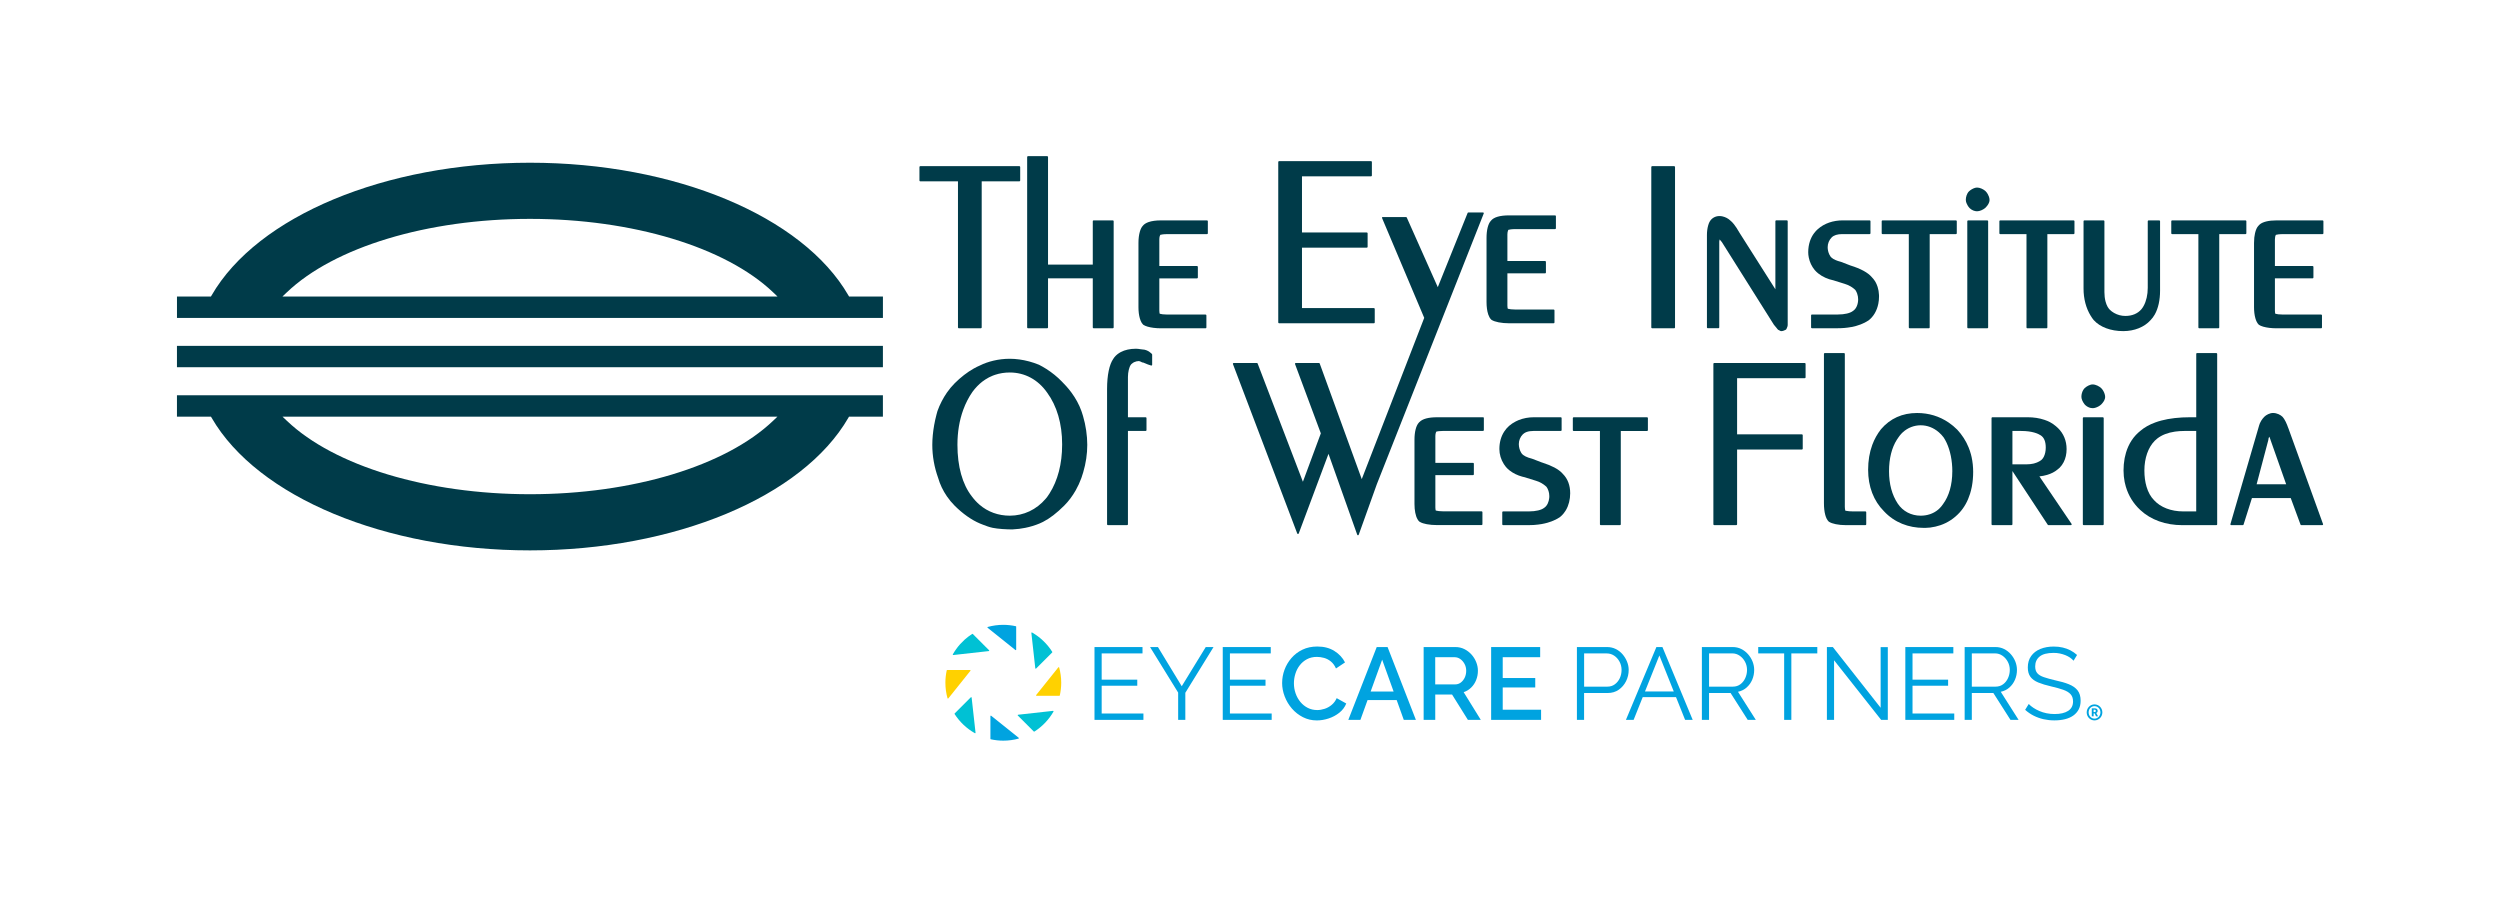
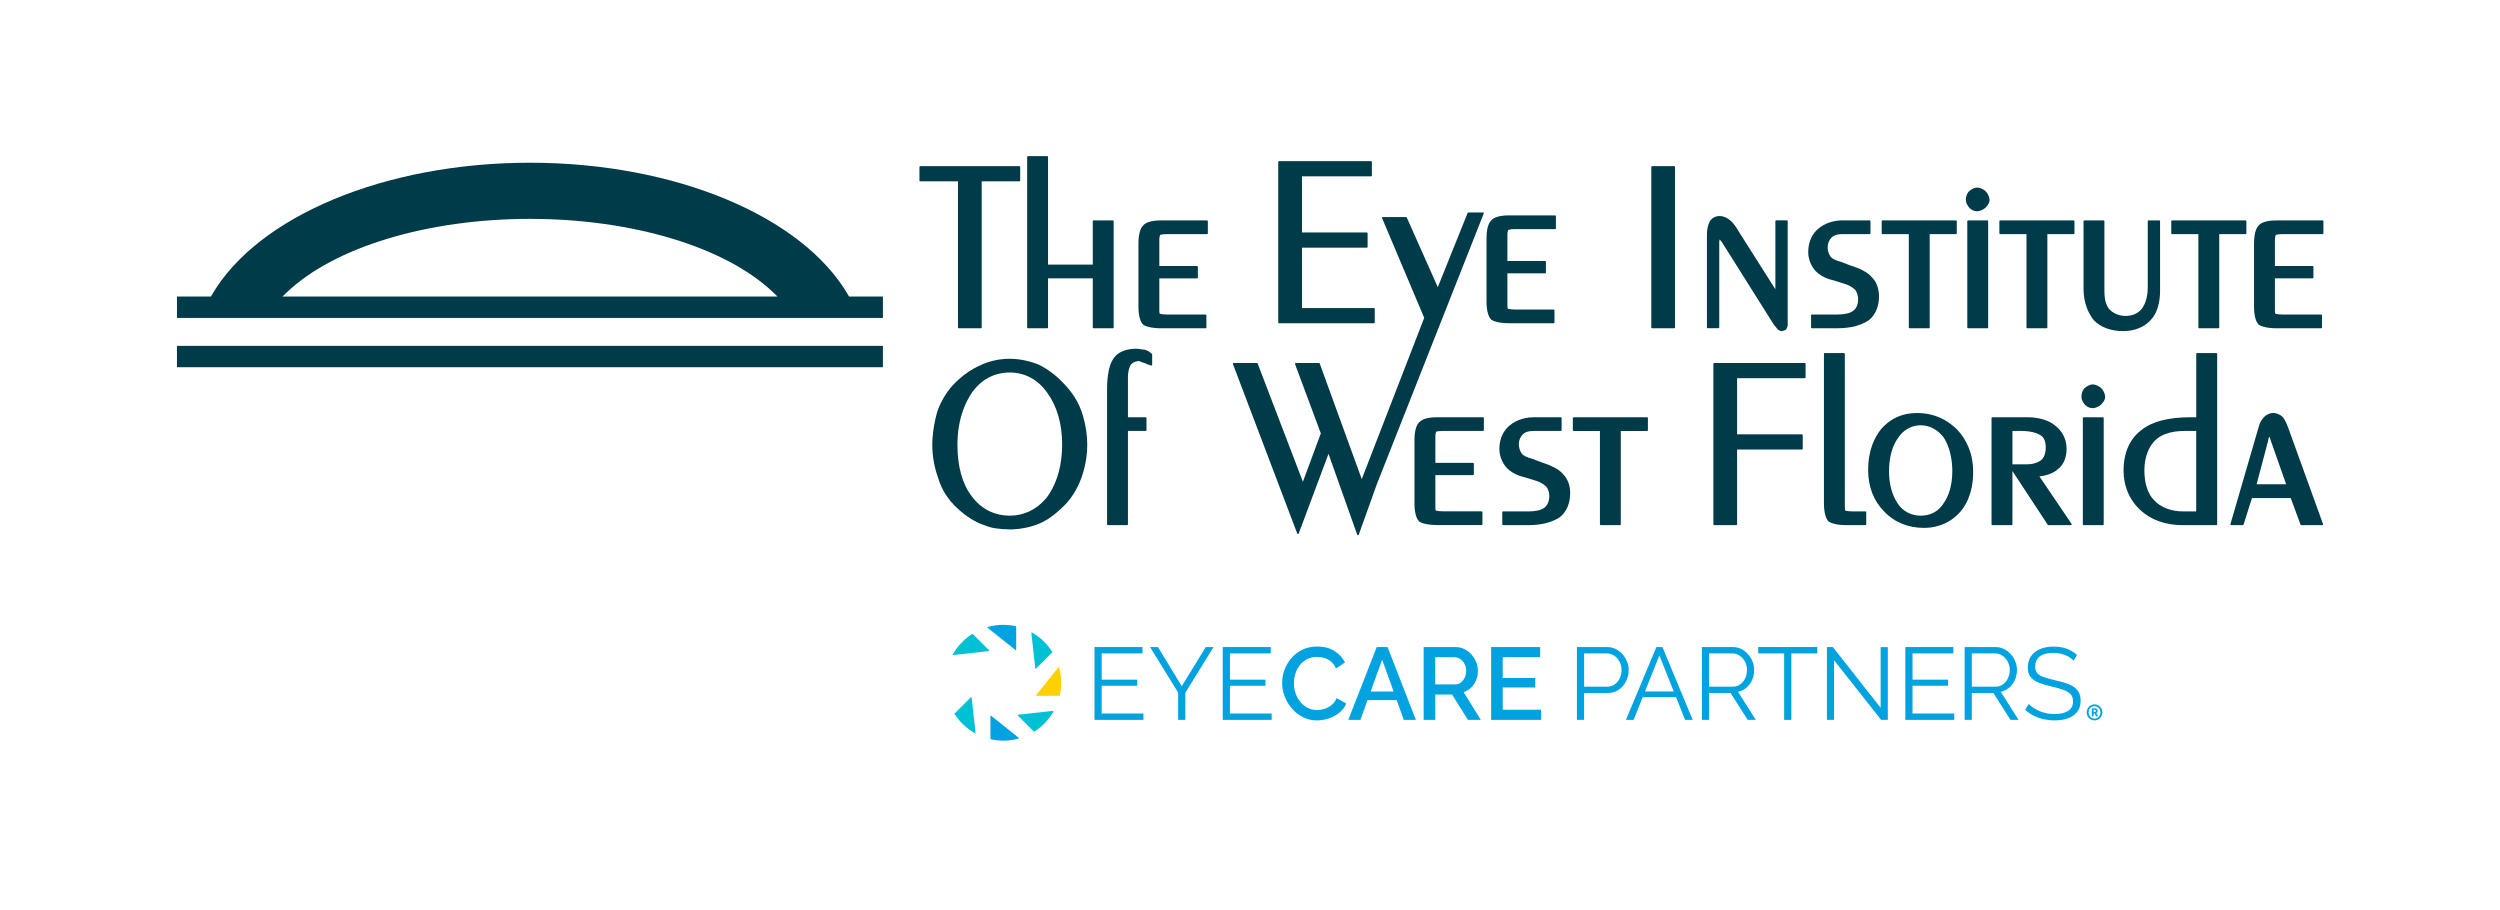
<svg xmlns="http://www.w3.org/2000/svg" id="Layer_1" viewBox="0 0 1554.78 566.05">
  <defs>
    <style>.cls-1{fill:#00a3e0;}.cls-1,.cls-2,.cls-3,.cls-4{stroke-width:0px;}.cls-2{fill:#ffd100;}.cls-3{fill:#003b49;}.cls-4{fill:#00c1d4;}</style>
  </defs>
  <path class="cls-1" d="M631.99,389.75c0-.14-.09-.26-.24-.3-2.51-.55-5.11-.86-7.79-.86-3.34,0-6.57.47-9.64,1.31-.23.07-.29.38-.1.53l17.28,13.83c.2.15.48.01.48-.24v-14.28Z" />
  <path class="cls-1" d="M615.94,459.47c0,.14.09.26.24.3,2.51.55,5.11.86,7.79.86,3.28,0,6.44-.45,9.46-1.27.23-.06.29-.37.1-.53l-17.1-13.68c-.2-.16-.48-.01-.48.23v14.09Z" />
-   <path class="cls-2" d="M589.08,416.68c-.14,0-.26.1-.3.24-.54,2.48-.83,5.05-.83,7.69,0,3.33.46,6.55,1.31,9.62.06.23.37.29.53.1l13.73-17.17c.16-.2.02-.48-.23-.48h-14.21Z" />
  <path class="cls-2" d="M658.81,432.73c.14,0,.26-.09.3-.24.57-2.53.88-5.18.88-7.89,0-3.28-.45-6.45-1.27-9.47-.07-.23-.38-.29-.53-.1l-13.78,17.22c-.16.2-.01.48.23.48h14.17Z" />
  <path class="cls-4" d="M604.61,394.25c-1.66,1.07-3.24,2.26-4.71,3.57,0,0-.01.01-.02.02l-2.69,2.69s0,0-.01.01c-1.75,1.95-3.3,4.09-4.6,6.39-.12.21.05.47.3.44l22.07-2.45c.24-.03.35-.33.18-.5l-10.14-10.14c-.1-.1-.26-.11-.38-.04" />
  <path class="cls-4" d="M643.31,454.97c4.89-3.12,8.98-7.39,11.88-12.43.11-.21-.06-.47-.3-.45l-21.71,2.41c-.24.03-.35.33-.18.51l9.92,9.92c.1.1.26.11.38.04" />
  <path class="cls-4" d="M593.69,444.09c3.16,4.91,7.48,9,12.57,11.88.21.12.47-.05.44-.29l-2.43-21.84c-.03-.24-.32-.35-.5-.18l-10.05,10.05c-.1.1-.11.26-.04.38" />
  <path class="cls-4" d="M654.41,405.39c-3.13-4.96-7.45-9.1-12.54-12.03-.22-.12-.48.05-.45.3l2.44,21.94c.03.24.32.35.5.18l10.02-10.02c.09-.09.11-.26.04-.37" />
  <polygon class="cls-1" points="711.11 443.74 711.11 447.7 680.68 447.7 680.68 402.41 710.54 402.41 710.54 406.36 685.14 406.36 685.14 422.69 707.28 422.69 707.28 426.46 685.14 426.46 685.14 443.74 711.11 443.74" />
  <polygon class="cls-1" points="720.14 402.41 734.94 426.77 749.87 402.41 754.71 402.41 737.17 430.85 737.17 447.7 732.71 447.7 732.71 430.73 715.23 402.41 720.14 402.41" />
  <polygon class="cls-1" points="790.87 443.74 790.87 447.7 760.44 447.7 760.44 402.41 790.3 402.41 790.3 406.36 764.9 406.36 764.9 422.69 787.04 422.69 787.04 426.46 764.9 426.46 764.9 443.74 790.87 443.74" />
  <path class="cls-1" d="M797.38,424.67c0-2.76.49-5.47,1.47-8.14.98-2.66,2.41-5.08,4.3-7.27,1.89-2.19,4.19-3.94,6.89-5.23,2.7-1.3,5.78-1.95,9.22-1.95,4.13,0,7.66.92,10.62,2.78,2.95,1.85,5.15,4.22,6.6,7.11l-5.62,3.76c-.81-1.83-1.86-3.28-3.15-4.33-1.3-1.07-2.71-1.81-4.25-2.24-1.53-.42-3.02-.63-4.46-.63-2.34,0-4.4.48-6.19,1.44-1.79.96-3.28,2.22-4.5,3.8-1.21,1.57-2.12,3.34-2.71,5.29-.6,1.95-.9,3.92-.9,5.87,0,2.21.35,4.31,1.06,6.32.7,2,1.7,3.77,2.99,5.33,1.3,1.55,2.83,2.78,4.6,3.67,1.76.89,3.71,1.34,5.83,1.34,1.49,0,3.02-.26,4.6-.77,1.57-.51,3.03-1.31,4.37-2.42,1.34-1.11,2.39-2.51,3.15-4.21l5.94,3.32c-.9,2.26-2.33,4.17-4.31,5.74-1.98,1.57-4.2,2.76-6.67,3.57-2.47.81-4.91,1.21-7.33,1.21-3.11,0-5.98-.67-8.61-2.01-2.64-1.34-4.92-3.13-6.86-5.36-1.93-2.24-3.44-4.75-4.5-7.53-1.07-2.78-1.6-5.6-1.6-8.45" />
  <path class="cls-1" d="M866.71,430.09l-7.13-19.84-7.17,19.84h14.3ZM856.19,402.41h6.76l17.61,45.29h-7.53l-4.42-12.32h-18.11l-4.45,12.32h-7.52l17.67-45.29Z" />
  <path class="cls-1" d="M892.58,425.63h12.44c1.31,0,2.49-.4,3.51-1.18,1.02-.79,1.83-1.82,2.43-3.09.59-1.28.89-2.68.89-4.21s-.35-3-1.05-4.27c-.7-1.27-1.58-2.29-2.65-3.03-1.06-.75-2.23-1.12-3.51-1.12h-12.06v16.91ZM885.38,447.7v-45.29h19.71c2.04,0,3.91.42,5.62,1.27,1.7.86,3.17,1.98,4.43,3.38,1.26,1.4,2.24,2.99,2.94,4.75.7,1.77,1.05,3.54,1.05,5.33,0,2.04-.36,3.96-1.09,5.78-.72,1.81-1.75,3.37-3.09,4.68-1.34,1.32-2.9,2.28-4.68,2.87l10.65,17.22h-8.03l-9.83-15.75h-10.46v15.75h-7.21Z" />
  <polygon class="cls-1" points="958.42 441.38 958.42 447.7 927.36 447.7 927.36 402.41 957.85 402.41 957.85 408.72 934.56 408.72 934.56 421.67 954.79 421.67 954.79 427.54 934.56 427.54 934.56 441.38 958.42 441.38" />
  <path class="cls-1" d="M985.17,427.03h14.49c1.79,0,3.34-.49,4.65-1.47,1.32-.98,2.34-2.25,3.07-3.82.72-1.58,1.09-3.28,1.09-5.11s-.43-3.59-1.28-5.16c-.85-1.57-1.97-2.82-3.35-3.73-1.38-.91-2.9-1.37-4.56-1.37h-14.1v20.67ZM980.7,447.7v-45.29h18.75c1.95,0,3.75.4,5.39,1.21,1.64.81,3.05,1.9,4.24,3.28,1.19,1.38,2.12,2.92,2.8,4.6.68,1.68,1.02,3.39,1.02,5.13,0,2.47-.54,4.8-1.62,6.99-1.09,2.19-2.61,3.96-4.56,5.33-1.95,1.36-4.25,2.04-6.89,2.04h-14.67v16.71h-4.46Z" />
  <path class="cls-1" d="M1040.93,430.02l-8.95-22.39-8.94,22.39h17.9ZM1030.13,402.41h3.76l18.82,45.29h-4.72l-5.66-14.16h-20.7l-5.66,14.16h-4.79l18.95-45.29Z" />
  <path class="cls-1" d="M1062.89,427.03h14.8c1.79,0,3.34-.49,4.66-1.47,1.31-.98,2.34-2.26,3.06-3.86.72-1.6,1.09-3.29,1.09-5.08s-.42-3.52-1.25-5.07c-.83-1.55-1.93-2.8-3.32-3.76-1.38-.96-2.93-1.44-4.62-1.44h-14.42v20.67ZM1058.42,447.7v-45.29h19.14c1.95,0,3.74.4,5.36,1.21,1.62.81,3.03,1.9,4.24,3.28,1.21,1.38,2.15,2.92,2.81,4.6.65,1.68.98,3.39.98,5.13,0,2.17-.41,4.21-1.24,6.13-.83,1.91-2,3.53-3.51,4.85-1.51,1.32-3.28,2.19-5.33,2.62l11.1,17.48h-5.04l-10.65-16.71h-13.4v16.71h-4.46Z" />
  <polygon class="cls-1" points="1130.2 406.36 1114.06 406.36 1114.06 447.7 1109.59 447.7 1109.59 406.36 1093.46 406.36 1093.46 402.4 1130.2 402.4 1130.2 406.36" />
  <polygon class="cls-1" points="1140.63 410.64 1140.63 447.7 1136.17 447.7 1136.17 402.4 1139.86 402.4 1169.59 440.17 1169.59 402.47 1174.05 402.47 1174.05 447.7 1169.91 447.7 1140.63 410.64" />
  <polygon class="cls-1" points="1215.38 443.74 1215.38 447.7 1184.95 447.7 1184.95 402.41 1214.81 402.41 1214.81 406.36 1189.42 406.36 1189.42 422.69 1211.55 422.69 1211.55 426.46 1189.42 426.46 1189.42 443.74 1215.38 443.74" />
  <path class="cls-1" d="M1226.3,427.03h14.8c1.79,0,3.34-.49,4.66-1.47,1.31-.98,2.34-2.26,3.06-3.86.72-1.6,1.09-3.29,1.09-5.08s-.42-3.52-1.25-5.07c-.83-1.55-1.93-2.8-3.32-3.76-1.38-.96-2.93-1.44-4.62-1.44h-14.42v20.67ZM1221.84,447.7v-45.29h19.14c1.95,0,3.74.4,5.36,1.21,1.62.81,3.03,1.9,4.24,3.28,1.21,1.38,2.15,2.92,2.81,4.6.65,1.68.98,3.39.98,5.13,0,2.17-.41,4.21-1.24,6.13-.83,1.91-2,3.53-3.51,4.85-1.51,1.32-3.28,2.19-5.33,2.62l11.1,17.48h-5.04l-10.65-16.71h-13.4v16.71h-4.46Z" />
  <path class="cls-1" d="M1289.56,410.89c-.64-.72-1.38-1.38-2.23-1.95-.85-.57-1.81-1.07-2.87-1.5-1.07-.42-2.2-.77-3.41-1.02-1.21-.26-2.5-.38-3.86-.38-3.96,0-6.86.75-8.71,2.26-1.85,1.51-2.77,3.56-2.77,6.15,0,1.79.43,3.19,1.31,4.21.87,1.02,2.24,1.85,4.11,2.48,1.87.64,4.25,1.29,7.15,1.98,3.23.68,6.02,1.48,8.36,2.42,2.34.94,4.15,2.2,5.42,3.79,1.27,1.6,1.91,3.75,1.91,6.46,0,2.08-.4,3.89-1.21,5.42-.81,1.52-1.93,2.8-3.38,3.82-1.45,1.02-3.17,1.77-5.17,2.26-2,.49-4.19.73-6.57.73s-4.58-.25-6.73-.73c-2.15-.49-4.18-1.21-6.09-2.17-1.91-.96-3.7-2.18-5.36-3.67l2.24-3.64c.8.86,1.77,1.65,2.9,2.39,1.13.75,2.38,1.42,3.77,2.01,1.38.6,2.86,1.06,4.46,1.38s3.24.48,4.94.48c3.61,0,6.44-.66,8.45-1.98,2.02-1.31,3.03-3.27,3.03-5.86,0-1.87-.51-3.36-1.53-4.49-1.02-1.13-2.55-2.05-4.6-2.77-2.04-.72-4.55-1.42-7.52-2.1-3.15-.72-5.8-1.53-7.97-2.42-2.17-.89-3.8-2.07-4.88-3.53-1.09-1.47-1.63-3.41-1.63-5.83,0-2.8.69-5.17,2.08-7.1,1.38-1.93,3.28-3.4,5.71-4.39,2.43-1,5.21-1.5,8.36-1.5,2,0,3.86.2,5.58.61,1.72.4,3.32.99,4.78,1.75,1.47.77,2.84,1.73,4.12,2.87l-2.17,3.57Z" />
  <path class="cls-1" d="M1302.68,442.85c.45,0,.72-.29.72-.75s-.27-.73-.71-.73h-.65v1.48h.64ZM1300.89,440.53h2.06c.98,0,1.63.63,1.63,1.58,0,.78-.53,1.19-.88,1.29v.03s.05.05.18.29l.94,1.79h-1.28l-.84-1.83h-.65v1.83h-1.15v-4.97ZM1302.59,446.92c2.09,0,3.69-1.71,3.69-3.88s-1.6-3.88-3.69-3.88-3.64,1.71-3.64,3.88,1.59,3.88,3.64,3.88M1302.59,438.07c2.72,0,4.89,2.22,4.89,4.97s-2.18,4.99-4.89,4.99-4.85-2.23-4.85-4.99,2.18-4.97,4.85-4.97" />
  <path class="cls-3" d="M527.61,183.68c-28.48-49.33-108.05-82.48-198-82.48s-169.52,33.14-198,82.48l-.43.75h-21.12v13.28h439.04v-13.28h-21.05l-.43-.75ZM175.64,184.43l2.71-2.59c29.57-28.2,87.53-45.72,151.25-45.72s121.68,17.52,151.25,45.72l2.71,2.59H175.64Z" />
  <rect class="cls-3" x="110.05" y="215.1" width="439.04" height="13.28" />
-   <path class="cls-3" d="M131.64,259.87c28.51,49.29,108.06,82.42,197.97,82.42s169.46-33.12,197.97-82.42l.43-.75h21.08v-13.28H110.05v13.28h21.16l.43.75ZM483.5,259.12l-2.72,2.59c-29.59,28.16-87.52,45.65-151.18,45.65s-121.59-17.49-151.18-45.65l-2.72-2.59h307.8Z" />
  <path class="cls-3" d="M1423.1,266.2c-.85-2.54-2.29-5.69-3.59-6.99-1.18-1.18-3.46-2.38-5.89-2.38-2.02,0-4.31,1.23-5.43,2.38-.32.32-.67.72-1.02,1.16-.51.65-1.23,1.69-1.75,2.93-.19.45-.34.88-.42,1.21l-17.87,61.44c-.04.15-.01.31.08.44.09.13.24.2.4.2h7.21c.22,0,.41-.14.48-.35l5.21-16.5h24.12l6.09,16.52c.07.2.26.33.47.33h13.06c.16,0,.32-.08.41-.21.09-.13.12-.3.06-.46l-21.6-59.72ZM1403.42,301.18l7.32-27.67.04-.6c.13-.59.34-1.02.52-1.31.19.37.46.97.69,1.71.03.09.05.18.09.31l9.72,27.56h-18.38Z" />
  <path class="cls-3" d="M1378.36,219.56h-11.99c-.28,0-.5.22-.5.5v39.43h-3.71c-6.84,0-12.92.69-18.05,2.06-1.31.35-2.57.74-3.75,1.18-3.65,1.33-6.74,3.08-9.18,5.18-4.27,3.36-7.3,7.93-9,13.6-.29.97-.56,2.04-.78,3.17-.04.19-.08.38-.11.58-.43,2.34-.64,4.81-.64,7.35,0,1.15.06,2.33.17,3.5l.04.34c.1.99.25,1.99.44,2.98.04.23.09.46.14.69.18.83.39,1.67.63,2.5,1.66,5.65,4.69,10.55,9,14.56,6.63,6.16,15.71,9.42,26.25,9.42h21.07c.28,0,.5-.22.5-.5v-106.02c0-.28-.22-.5-.5-.5ZM1365.87,318.05h-8.14c-7.47,0-14.05-2.52-18.06-6.94-2.09-2.1-3.68-4.92-4.71-8.4-.89-3-1.34-6.4-1.34-10.11,0-7.63,2.36-14.38,6.47-18.51.49-.49,1.02-.96,1.58-1.39,2.83-2.2,6.53-3.64,10.99-4.28,1.84-.26,3.84-.4,5.94-.4h7.26v50.02Z" />
  <rect class="cls-3" x="1295.34" y="259.5" width="12.98" height="67.09" rx=".5" ry=".5" />
  <path class="cls-3" d="M1306.83,241.45h0c-1.2-1.18-3.45-2.37-5.43-2.37-1.61,0-3.84,1.23-5,2.37-.25.24-.47.53-.7.89-.85,1.33-1.24,3.06-1.24,4.12v.44c0,.28.04.57.11.91.16.73.52,1.59,1,2.4.25.42.52.81.8,1.17.16.19.31.37.47.52.09.09.18.17.25.21.87.78,2.01,1.36,3.14,1.6.41.09.8.13,1.17.13.27,0,.54-.02.82-.06.25-.04.51-.09.77-.16,1.39-.37,2.91-1.22,3.86-2.16.49-.49.98-1.1,1.37-1.7.17-.27.33-.54.47-.81l.04-.09c.18-.37.31-.74.38-1.08.07-.31.11-.59.11-.86,0-1.16-.43-2.56-1.17-3.85-.37-.64-.78-1.18-1.21-1.61Z" />
  <path class="cls-3" d="M1268.33,296.27c1.67-.17,3.26-.48,4.75-.92,2.6-.76,4.8-1.89,6.5-3.34.4-.29.75-.6,1.01-.84.09-.07.17-.14.25-.21.06-.06.11-.11.14-.15.95-.94,1.76-2.08,2.43-3.38,1.22-2.37,1.83-5.11,1.83-8.14,0-5.15-1.87-9.69-5.41-13.12-.49-.47-1.02-.94-1.49-1.3-1-.87-2.16-1.66-3.45-2.34-.97-.51-2.07-.97-3.37-1.41-3.18-1.08-6.71-1.63-10.5-1.63h-21.96c-.28,0-.5.22-.5.5v66.09c0,.28.22.5.5.5h11.99c.28,0,.5-.22.5-.5v-33.13l21.97,33.4c.09.14.25.23.42.23h13.97c.18,0,.35-.1.44-.27s.08-.36-.03-.51l-20-29.54ZM1266.56,287.72c-.5.19-1.01.35-1.52.49-.2.05-.39.1-.59.14-1.25.27-2.56.41-3.87.41h-9.03v-20.74h5.48c6.98,0,10.62,1.73,12.17,2.76,2.07,1.38,3.08,3.87,3.08,7.61,0,2.14-.45,4.19-1.24,5.73-.04.07-.09.14-.13.22-.42.76-.89,1.35-1.4,1.76-.57.45-1.27.87-2.1,1.25-.27.13-.55.25-.85.36Z" />
  <path class="cls-3" d="M1200.47,328.08c2.19-.28,4.3-.77,6.29-1.45,4.54-1.56,8.53-4.18,11.86-7.79,2.92-3.17,5.13-7.11,6.57-11.73.42-1.33.77-2.73,1.06-4.16l.12-.61c.51-2.8.77-5.78.77-8.85s-.32-6.28-.96-9.18c-.13-.59-.27-1.17-.42-1.74,0,0,0,0,0,0-.19-.71-.41-1.44-.7-2.28-.23-.69-.49-1.39-.77-2.07-1.65-4.05-4.02-7.75-7.06-11.01-1.65-1.65-3.42-3.13-5.28-4.39-5.81-3.96-12.43-5.97-19.69-5.97-9.17,0-16.72,3.39-22.46,10.1-2.28,2.91-4.1,6.18-5.41,9.73-1.71,4.64-2.58,9.85-2.58,15.49,0,10.42,3.42,19.35,9.87,25.8,6.5,7,15.33,10.32,24.67,10.32,0,0,2.43.01,4.12-.2ZM1214.16,293.24c-.03,8.28-2.04,15.3-5.79,20.31,0,0-.06.08-.06.09-.66.99-1.45,1.92-2.34,2.76-.23.21-.46.42-.7.62-1.3,1.08-2.78,1.94-4.39,2.55-.2.07-.39.15-.59.21h0c-.48.16-.98.31-1.49.43-.44.1-.89.19-1.34.27-.97.15-1.97.23-2.96.23-5.89,0-11.09-2.74-14.26-7.5-3.6-5.41-5.43-12.19-5.43-20.16s1.73-14.65,4.88-19.6c.29-.47.6-.92.98-1.44.59-.88,1.25-1.71,1.99-2.47.24-.25.49-.49.74-.72,3.05-2.79,7-4.33,11.1-4.33s8.02,1.51,11.31,4.37c1.07.93,2.1,2.03,2.94,3.15.66,1,1.29,2.13,1.87,3.37,2.29,4.91,3.55,11.2,3.55,17.69v.18Z" />
  <path class="cls-3" d="M1160.11,318.05h-7.76c-1.61,0-3.12-.13-4.26-.37h0c-.17-.04-.33-.07-.47-.11-.15-.53-.3-1.38-.3-2.34v-95.16c0-.28-.22-.5-.5-.5h-11.99c-.28,0-.5.22-.5.5v92.93c0,2.77.29,5.28.83,7.27.48,1.77,1.16,3.1,2.03,3.98l.26.22c.48.32,1.1.62,1.86.89.7.25,1.49.46,2.37.64,1.88.39,4.03.59,6.24.59h12.21c.28,0,.5-.22.5-.5v-7.54c0-.28-.22-.5-.5-.5Z" />
  <path class="cls-3" d="M1122.4,225.76h-56.33c-.28,0-.5.22-.5.5v99.82c0,.28.22.5.5.5h13.75c.28,0,.5-.22.5-.5v-46.51h40.32c.28,0,.5-.22.5-.5v-8.44c0-.28-.22-.5-.5-.5h-40.32v-34.93h42.09c.28,0,.5-.22.5-.5v-8.44c0-.28-.22-.5-.5-.5Z" />
  <path class="cls-3" d="M1024.36,259.5h-45.7c-.28,0-.5.22-.5.5v7.53c0,.28.22.5.5.5h16.36v58.06c0,.28.22.5.5.5h11.97c.28,0,.5-.22.5-.5v-58.06h16.36c.28,0,.5-.22.5-.5v-7.53c0-.28-.22-.5-.5-.5Z" />
  <path class="cls-3" d="M966.54,290.67c-1.96-1.03-4.37-2.01-7.17-2.91l-.33-.11c-.14-.05-.27-.09-.26-.08l-5.79-2.22-.21-.07c-3.2-.8-5.42-1.92-6.4-3.23-.13-.17-.25-.35-.37-.55-.9-1.48-1.44-3.47-1.44-5.32,0-2.28.91-4.5,2.51-6.09.24-.24.53-.47.9-.71.93-.62,2.12-1.03,3.53-1.22.67-.09,1.38-.14,2.09-.14h17.09c.28,0,.5-.22.5-.5v-7.53c0-.28-.22-.5-.5-.5h-16.64c-3.47,0-6.73.61-9.69,1.82-.56.23-1.13.49-1.69.78-1.56.8-2.95,1.73-4.15,2.78-1.15,1.01-2.18,2.21-3.06,3.57-1.98,3.06-2.98,6.71-2.98,10.85,0,3.23.99,6.56,2.8,9.37.44.68.83,1.23,1.24,1.71.32.38.68.77,1.07,1.14.38.36.79.72,1.21,1.05,2.19,1.73,4.94,3.08,7.94,3.89.5.13,1,.26,1.47.35l7.07,2.21c2.52.72,4.45,2.03,5.63,3,.36.3.67.58.88.77.23.32.45.68.63,1.04l.05.12c.17.34.33.74.48,1.16.08.23.15.46.21.69.12.43.19.78.25,1.12.09.56.13,1.11.13,1.66,0,.38-.02.76-.05,1.13-.12,1.22-.44,2.42-.93,3.46-.55,1.14-1.25,2.01-2.11,2.59l-.12.09c-1.73,1.38-5.23,2.21-9.36,2.21h-16.19c-.28,0-.5.22-.5.5v7.54c0,.28.22.5.5.5h16.19c.88,0,1.77-.03,2.73-.08l.65-.05c1.51-.11,2.99-.29,4.39-.53,1.23-.22,2.45-.49,3.62-.82.86-.24,1.72-.53,2.58-.85,1.92-.72,3.55-1.54,5-2.51.37-.27.7-.58,1.08-.93l.07-.06c.11-.09.23-.19.33-.3.72-.72,1.4-1.57,2.05-2.59l.11-.17c.1-.15.21-.31.31-.48,1.72-2.97,2.63-6.57,2.63-10.42,0-4.96-1.53-9.01-4.52-12.02-1.24-1.48-3.08-2.86-5.45-4.11Z" />
  <path class="cls-3" d="M922.34,259.5h-28.62c-5.39,0-9.08,1.01-10.97,2.99,0,0,0,0-.01.01,0,0-.01.01-.02.02-.11.1-.22.21-.29.3-1.75,1.83-2.75,5.73-2.75,10.7v39.92c0,3.92.67,7.35,1.85,9.42.32.57.63,1,1.01,1.37l.26.21c1.22.83,3.12,1.31,4.51,1.57,1.9.36,4.12.55,6.41.55h27.72c.28,0,.5-.22.5-.5v-7.54c0-.28-.22-.5-.5-.5h-23.73c-2.23,0-3.89-.25-4.79-.5-.13-.41-.25-1.07-.25-1.89v-20.13h23.44c.28,0,.5-.22.5-.5v-6.65c0-.28-.22-.5-.5-.5h-23.44v-16.58c0-1.32.3-2.35.6-2.82.22-.07.71-.2,1.61-.3.84-.1,1.83-.15,2.83-.15h24.62c.28,0,.5-.22.5-.5v-7.53c0-.28-.22-.5-.5-.5Z" />
  <path class="cls-3" d="M715.96,219.72c-.36-.36-.81-.71-1.35-1.06h0c-.64-.4-2.31-1.33-4.1-1.33-.25,0-.87-.1-1.31-.17-.84-.13-1.79-.28-2.68-.28-3.71,0-6.91.7-9.5,2.08-.37.2-.72.4-1.06.62-1.5.98-2.72,2.19-3.53,3.49-2.53,3.55-3.93,10.28-3.93,18.95v84.06c0,.28.22.5.5.5h11.98c.28,0,.5-.22.5-.5v-58.06h11.04c.28,0,.5-.22.5-.5v-7.53c0-.28-.22-.5-.5-.5h-11.04v-25.02c0-3.02.76-6.23,1.81-7.63.11-.15.24-.29.37-.43.3-.3.66-.58,1.05-.82.21-.13.42-.24.64-.35.95-.45,1.96-.69,2.94-.69.41,0,1.16.38,1.58.59l.42.23c.07.04.16.06.24.06l.41.02c.27.07.71.27,1.15.47.53.24,1.12.52,1.76.73l2.04.67c.15.05.32.02.45-.07s.21-.25.21-.41v-6.33c0-.13-.05-.26-.15-.35l-.45-.45Z" />
  <path class="cls-3" d="M630.06,329.21c2.51-.11,5.05-.43,7.56-.94,1.53-.31,3.08-.7,4.59-1.16,1.5-.46,2.96-.98,4.33-1.56.7-.29,1.41-.62,2.11-.98,4.21-2.14,8.54-5.47,13.24-10.17,2.67-2.68,5.06-5.86,7.09-9.43,1.41-2.49,2.6-5.07,3.54-7.68.37-1.04.75-2.2,1.14-3.54,1.68-5.67,2.53-11.42,2.53-17.11s-.91-12.1-2.64-17.92c-.2-.66-.4-1.31-.62-1.95l-.12-.38c-.09-.29-.19-.57-.29-.85-1.4-3.91-3.49-7.76-6.19-11.43-1-1.36-2.08-2.69-3.22-3.95-.56-.62-1.13-1.22-1.64-1.73-.31-.34-.63-.67-.95-1l-.15-.16c-2.77-2.87-6.1-5.57-9.62-7.81-1.53-.97-3.05-1.84-4.54-2.59l-.12-.05c-1.9-.79-3.94-1.47-6.07-2.05-4.04-1.08-8.2-1.65-12.01-1.65-3.45,0-6.9.4-10.25,1.2-3.01.72-5.83,1.72-8.34,2.98-1.22.51-2.48,1.13-3.84,1.9-4.02,2.26-8.12,5.43-11.86,9.17-1.73,1.74-3.35,3.68-4.82,5.79-1.16,1.67-2.27,3.52-3.3,5.52-1.03,2.01-1.88,3.96-2.6,6-.2.71-.4,1.43-.59,2.16-1.14,4.36-1.91,8.67-2.3,12.81-.2,2.13-.3,4.1-.3,6.01,0,6.91,1.22,13.83,3.62,20.52,1.15,4.02,2.99,7.9,5.47,11.51,1.43,2.08,3.05,4.03,4.81,5.79,4.98,4.99,10.57,8.93,15.75,11.1.58.24,1.18.48,1.79.71,2.14.82,3.89,1.5,6.05,1.96,3.25.7,8.93,1,12.15,1l.6-.02ZM660.55,276.63c0,11.76-2.71,22.23-7.85,30.28-.56.88-1.04,1.58-1.49,2.19-.28.36-.58.71-.87,1.06-5.76,6.8-13.7,10.55-22.34,10.55-7.15,0-13.68-2.37-18.87-6.86-1.74-1.5-3.35-3.26-4.8-5.22-5.81-7.47-8.89-18.53-8.89-32,0-7.92,1.22-15.26,3.63-21.83,1.49-4.06,3.42-7.8,5.73-11.11,1.82-2.47,3.87-4.6,6.07-6.32.54-.42,1.14-.85,1.89-1.33,1.46-.96,3.02-1.77,4.63-2.41.46-.18.93-.36,1.4-.51,2.88-.97,5.98-1.46,9.21-1.46,9.32,0,17.55,4.43,23.19,12.47,6.12,8.32,9.36,19.41,9.36,32.06v.44Z" />
  <path class="cls-3" d="M1444.45,137.06h-28.61c-2.47,0-4.63.22-6.41.66-1.73.42-3.09,1.04-4.06,1.85-.32.27-.61.56-.82.84-.94.98-1.66,2.55-2.13,4.67-.18.78-.31,1.6-.41,2.45l-.04.33c-.11,1.05-.16,2.14-.16,3.23v39.93c0,2.59.29,5,.85,6.95.49,1.71,1.16,3,2.01,3.85l.26.22c.63.42,1.52.8,2.66,1.13,2.21.64,5.14.99,8.25.99h27.73c.28,0,.5-.22.5-.5v-7.54c0-.28-.22-.5-.5-.5h-23.73c-2.24,0-3.9-.25-4.79-.5-.1-.32-.25-.95-.25-1.88v-20.13h23.45c.28,0,.5-.22.5-.5v-6.67c0-.28-.22-.5-.5-.5h-23.45v-16.57c0-1.13.22-2.21.61-2.83.53-.17,2.07-.44,4.44-.44h24.61c.28,0,.5-.22.5-.5v-7.54c0-.28-.22-.5-.5-.5Z" />
  <path class="cls-3" d="M1397.04,145.1v-7.54c0-.28-.22-.5-.5-.5h-45.7c-.28,0-.5.22-.5.5v7.54c0,.28.22.5.5.5h16.36v58.06c0,.28.22.5.5.5h11.98c.28,0,.5-.22.5-.5v-58.06h16.36c.28,0,.5-.22.5-.5Z" />
  <path class="cls-3" d="M1337.44,199.12c1-1.01,1.9-2.21,2.67-3.58,2.13-3.82,3.26-8.91,3.26-14.73v-43.25c0-.28-.22-.5-.5-.5h-6.66c-.28,0-.5.22-.5.5v41.47c0,4.29-.92,8.3-2.59,11.29-.45.81-.91,1.48-1.36,2.01-2.33,2.72-5.78,4.16-9.97,4.16-2.48,0-4.91-.65-7.03-1.87-1.01-.58-1.89-1.24-2.61-1.96-.51-.51-.97-1.12-1.42-1.89-.23-.41-.46-.89-.71-1.52-.22-.54-.41-1.15-.58-1.81-.45-1.75-.68-3.68-.68-5.74v-44.14c0-.28-.22-.5-.5-.5h-11.98c-.28,0-.5.22-.5.5v41.91c0,6.35,1.54,12.21,4.45,16.93.64,1.04,1.2,1.84,1.84,2.63,3.91,4.38,10.61,6.9,18.39,6.9,6.94,0,13.13-2.49,16.98-6.81Z" />
  <path class="cls-3" d="M1289.64,137.06h-45.7c-.28,0-.5.22-.5.5v7.54c0,.28.22.5.5.5h16.36v58.06c0,.28.22.5.5.5h11.98c.28,0,.5-.22.5-.5v-58.06h16.36c.28,0,.5-.22.5-.5v-7.54c0-.28-.22-.5-.5-.5Z" />
  <rect class="cls-3" x="1223.48" y="137.06" width="12.97" height="67.1" rx=".5" ry=".5" />
  <path class="cls-3" d="M1234.97,119.02h0c-.16-.16-.34-.32-.54-.48-1.18-.95-3.16-1.9-4.9-1.9-1.42,0-3.17.93-4.23,1.72-.3.22-.56.44-.77.65-1.43,1.42-1.95,3.77-1.95,5.01v.44c0,1.2.66,2.53,1.06,3.21.28.5.74,1.21,1.33,1.79.61.6,1.38,1.1,2.23,1.45.78.31,1.6.49,2.32.49,1.75,0,3.72-.96,4.91-1.91.19-.16.37-.32.54-.49.67-.67,1.26-1.46,1.68-2.24.46-.84.68-1.6.68-2.31,0-1.52-.68-2.96-1.09-3.69-.38-.68-.83-1.29-1.29-1.76Z" />
  <path class="cls-3" d="M1170.74,145.6h16.37v58.06c0,.28.22.5.5.5h11.99c.28,0,.5-.22.5-.5v-58.06h16.35c.28,0,.5-.22.5-.5v-7.54c0-.28-.22-.5-.5-.5h-45.7c-.28,0-.5.22-.5.5v7.54c0,.28.22.5.5.5Z" />
  <path class="cls-3" d="M1151.28,203.42c4.16-.78,7.86-2.2,10.73-4.11,3.08-2.31,5.26-6.01,6.14-10.41h0c.15-.73.26-1.48.33-2.23.07-.76.11-1.54.11-2.32,0-.22,0-.43-.02-.64v-.25c-.08-1.79-.36-3.47-.85-5.01-.18-.57-.39-1.12-.62-1.65-.36-.8-.7-1.46-1.09-2.05-.57-.88-1.23-1.7-1.95-2.42-2.36-2.8-6.83-5.24-13.25-7.22l-5.74-2.21-.21-.07c-2.53-.63-4.5-1.5-5.69-2.51-.31-.26-.54-.5-.71-.72-.27-.36-.53-.8-.77-1.3-.67-1.39-1.04-3.02-1.04-4.58,0-2.27.91-4.49,2.5-6.08,1.36-1.36,3.56-2.05,6.54-2.05h17.08c.28,0,.5-.22.5-.5v-7.54c0-.28-.22-.5-.5-.5h-16.64c-6.14,0-11.51,1.86-15.54,5.38-.85.74-1.62,1.57-2.36,2.55-1.13,1.49-2.01,3.19-2.62,5.04-.7,2.12-1.06,4.42-1.06,6.82,0,1.06.11,2.17.34,3.29.58,2.89,1.85,5.58,3.69,7.79.61.73,1.35,1.44,2.2,2.12,1.31,1.05,2.81,1.95,4.45,2.69,1.62.73,3.34,1.28,5.04,1.62l7.06,2.21c.66.19,1.33.43,1.97.72.61.27,1.22.59,1.8.94.54.33,1.08.7,1.59,1.1.24.19.47.38.69.58.17.15.33.3.48.45l.08.12c.41.6.76,1.31,1.04,2.1.4,1.16.62,2.39.62,3.55,0,3.15-1.18,5.9-3.09,7.17l-.13.09c-1.73,1.39-5.23,2.21-9.36,2.21h-16.19c-.28,0-.5.22-.5.5v7.54c0,.28.22.5.5.5h16.19c2.87,0,5.65-.25,8.26-.74Z" />
  <path class="cls-3" d="M1069.23,203.65v-53.46c0-.27.13-.85.23-1.28.02,0,.03,0,.04.01l.13.17c.43.58.85,1.08,1.24,1.5l32.3,51.32.26.32c.44.43.93,1.07,1.33,1.59.19.24.36.47.5.64l.08.1c.09.11.18.21.25.28l.18.19s.09.08.14.1l1.46.74c.07.04.15.05.22.05h.37c.77,0,1.66-.37,2.27-.68l.45-.23c.09-.05.17-.13.22-.22l.23-.46c.3-.6.66-1.48.66-2.25v-64.54c0-.28-.22-.5-.5-.5h-6.66c-.28,0-.5.22-.5.5v42.38l-22.33-35.19c-1.3-2.27-2.38-3.93-3.41-5.23-.82-1.04-1.6-1.83-2.33-2.39-1.22-1.19-3.04-2.14-4.87-2.54-.31-.07-.61-.12-.91-.15-.63-.07-1.23-.07-1.83,0-2.37.3-4.32,1.67-5.36,3.76-.12.25-.24.52-.36.81l-.12.34c-.12.33-.23.68-.33,1.05-.47,1.71-.72,3.72-.72,5.8v57.46c0,.28.22.5.5.5h6.66c.28,0,.5-.22.5-.5Z" />
  <rect class="cls-3" x="1026.96" y="103.34" width="14.76" height="100.82" rx=".5" ry=".5" />
  <path class="cls-3" d="M966.25,201.05c.28,0,.5-.22.5-.5v-7.54c0-.28-.22-.5-.5-.5h-23.73c-2.25,0-3.91-.25-4.8-.5-.13-.4-.25-1.07-.25-1.88v-20.12h23.46c.28,0,.5-.22.5-.5v-6.67c0-.28-.22-.5-.5-.5h-23.46v-16.57c0-.97.16-1.89.45-2.52.06-.14.12-.24.16-.31.54-.17,2.09-.45,4.43-.45h24.63c.28,0,.5-.22.5-.5v-7.54c0-.28-.22-.5-.5-.5h-28.62c-5.75,0-9.56,1.14-11.3,3.34-1.74,1.83-2.73,5.72-2.73,10.68v39.93c0,1.4.09,2.79.27,4.12.29,2.17.97,5.08,2.58,6.68l.28.23c1.94,1.29,6.22,2.12,10.89,2.12h27.72Z" />
  <path class="cls-3" d="M795.46,201.05h59.01c.28,0,.5-.22.5-.5v-8.44c0-.28-.22-.5-.5-.5h-44.75v-37.58h40.32c.28,0,.5-.22.5-.5v-8.44c0-.28-.22-.5-.5-.5h-40.32v-34.93h42.97c.28,0,.5-.22.5-.5v-8.44c0-.28-.22-.5-.5-.5h-57.23c-.28,0-.5.22-.5.5v99.82c0,.28.22.5.5.5Z" />
  <path class="cls-3" d="M750.66,137.06h-28.62c-3.13,0-5.74.35-7.73,1.05h0c-1.61.56-2.82,1.35-3.56,2.3-.77.81-1.39,2.03-1.86,3.65-.57,1.97-.87,4.4-.87,7.03v39.93c0,2.59.29,4.99.85,6.95.33,1.18.75,2.16,1.22,2.89.23.35.48.67.78.96l.27.22c1.23.82,3.41,1.47,6.15,1.83,1.51.2,3.11.3,4.75.3h27.73c.28,0,.5-.22.5-.5v-7.54c0-.28-.22-.5-.5-.5h-23.73c-2.25,0-3.91-.25-4.79-.5-.13-.4-.25-1.07-.25-1.88v-20.13h23.46c.28,0,.5-.22.5-.5v-6.67c0-.28-.22-.5-.5-.5h-23.46v-16.57c0-.72.09-1.41.25-1.99.1-.34.22-.64.35-.84.5-.15,1.97-.44,4.44-.44h24.63c.28,0,.5-.22.5-.5v-7.54c0-.28-.22-.5-.5-.5Z" />
  <path class="cls-3" d="M692.6,203.65v-66.1c0-.28-.22-.5-.5-.5h-11.99c-.28,0-.5.22-.5.5v27h-27.83v-66.93c0-.28-.22-.5-.5-.5h-11.98c-.28,0-.5.22-.5.5v106.03c0,.28.22.5.5.5h11.98c.28,0,.5-.22.5-.5v-30.55h27.83v30.55c0,.28.22.5.5.5h11.99c.28,0,.5-.22.5-.5Z" />
  <path class="cls-3" d="M595.78,203.65c0,.28.22.5.5.5h13.75c.28,0,.5-.22.5-.5v-90.88h23.44c.28,0,.5-.22.5-.5v-8.43c0-.28-.22-.5-.5-.5h-61.66c-.28,0-.5.22-.5.5v8.43c0,.28.22.5.5.5h23.46v90.88Z" />
  <path class="cls-3" d="M922.7,132.35c-.09-.14-.25-.22-.41-.22h-9.1c-.2,0-.39.12-.46.31l-18.55,46.16-19.29-43.31c-.08-.18-.26-.3-.46-.3h-14.53c-.3,0-.5.3-.39.58l.34.82s0,.01,0,.01l25.89,61.28-38.85,100.29-26.14-71.89c-.07-.2-.26-.33-.47-.33h-14.41c-.16,0-.32.08-.41.21-.09.13-.12.31-.06.46l16.04,43.09-11.15,30.1-28.15-73.54c-.07-.19-.26-.32-.47-.32h-14.42c-.16,0-.32.08-.41.22-.09.14-.11.31-.06.46l39.98,105.34c.07.19.26.32.47.32h0c.21,0,.39-.13.47-.33l18.51-49.52,17.87,50.32c.07.2.26.33.47.33.01,0,.03,0,.04,0,.23-.02.41-.19.45-.41l11.22-31.31h0s66.49-168.38,66.49-168.38c.06-.15.04-.33-.05-.46Z" />
</svg>